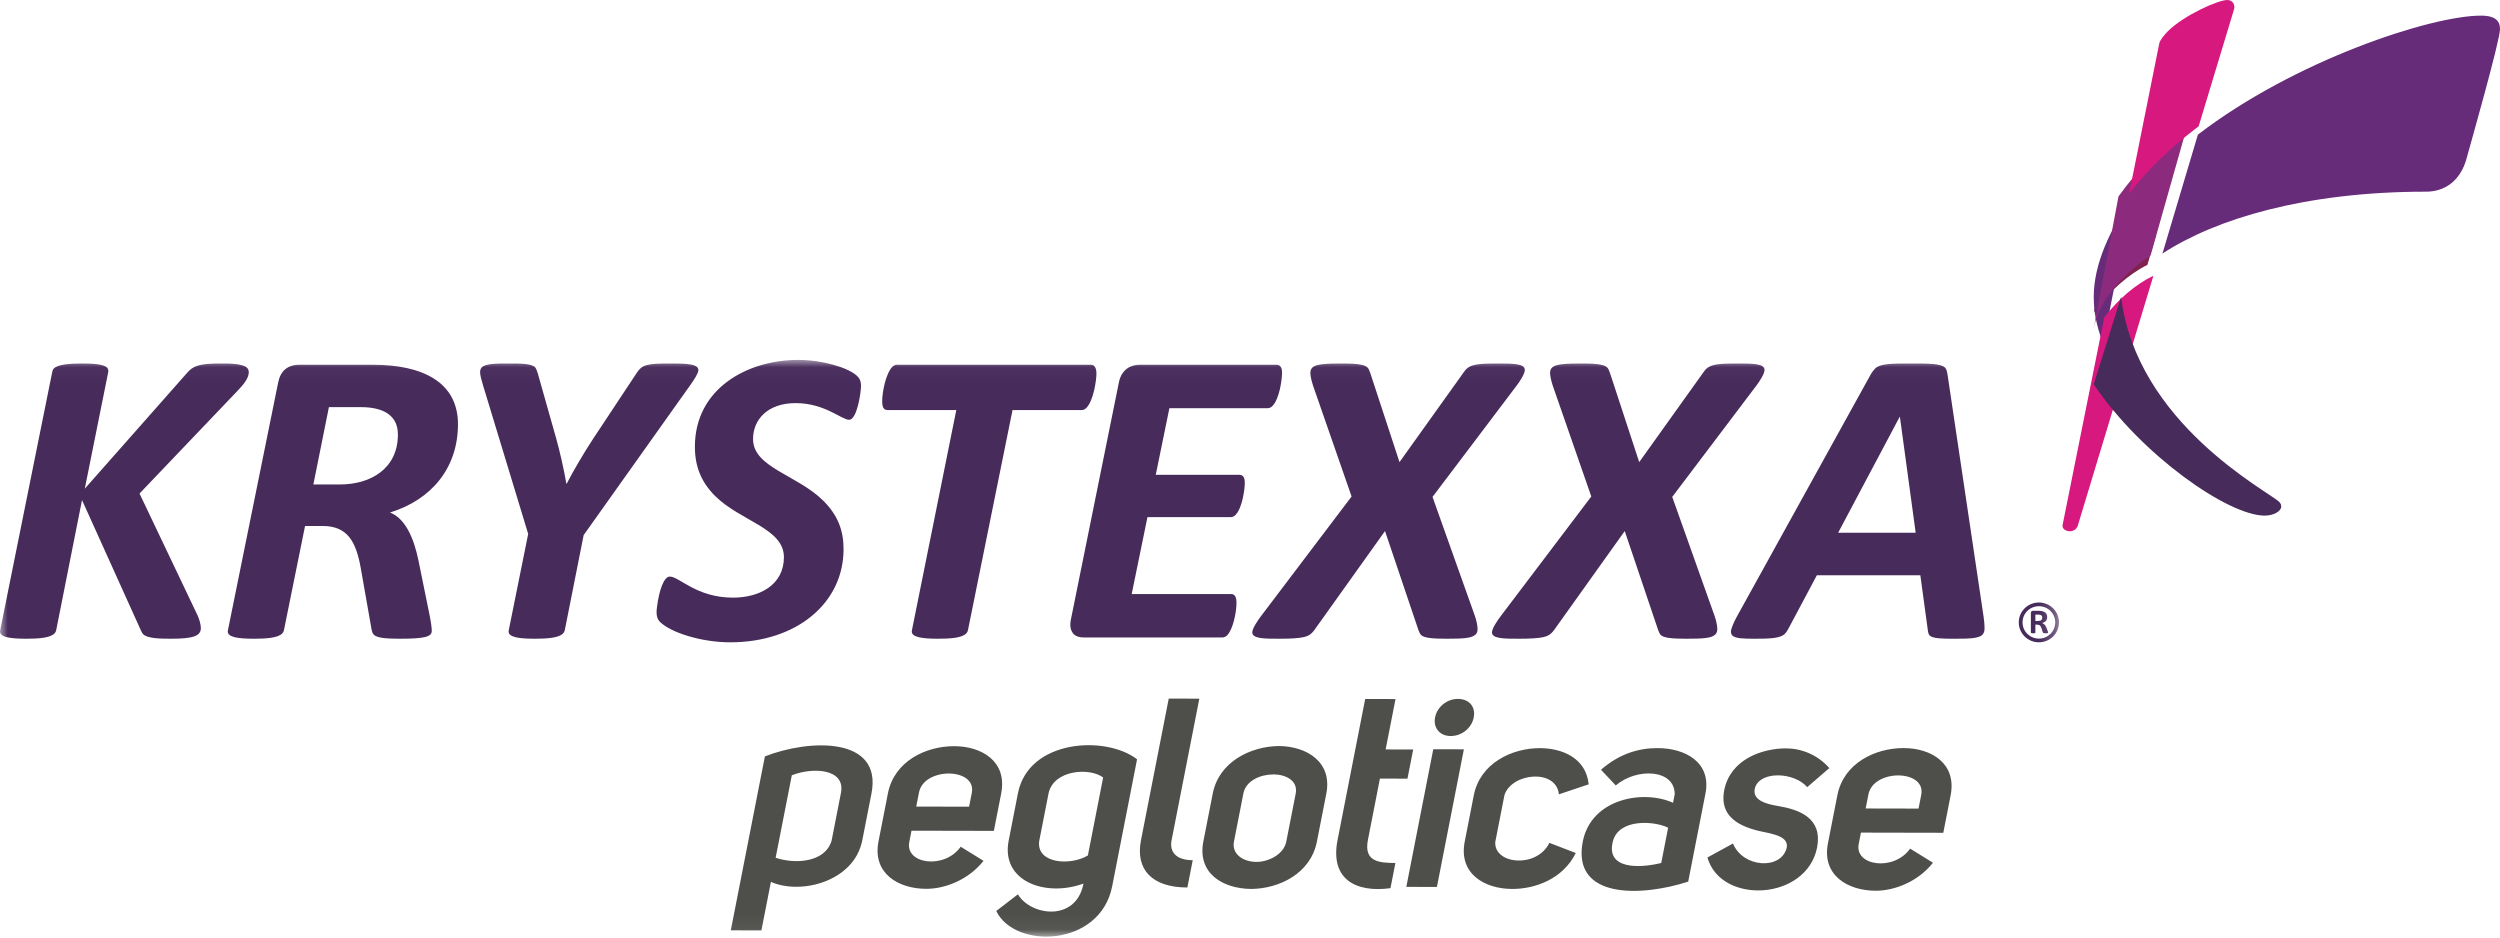
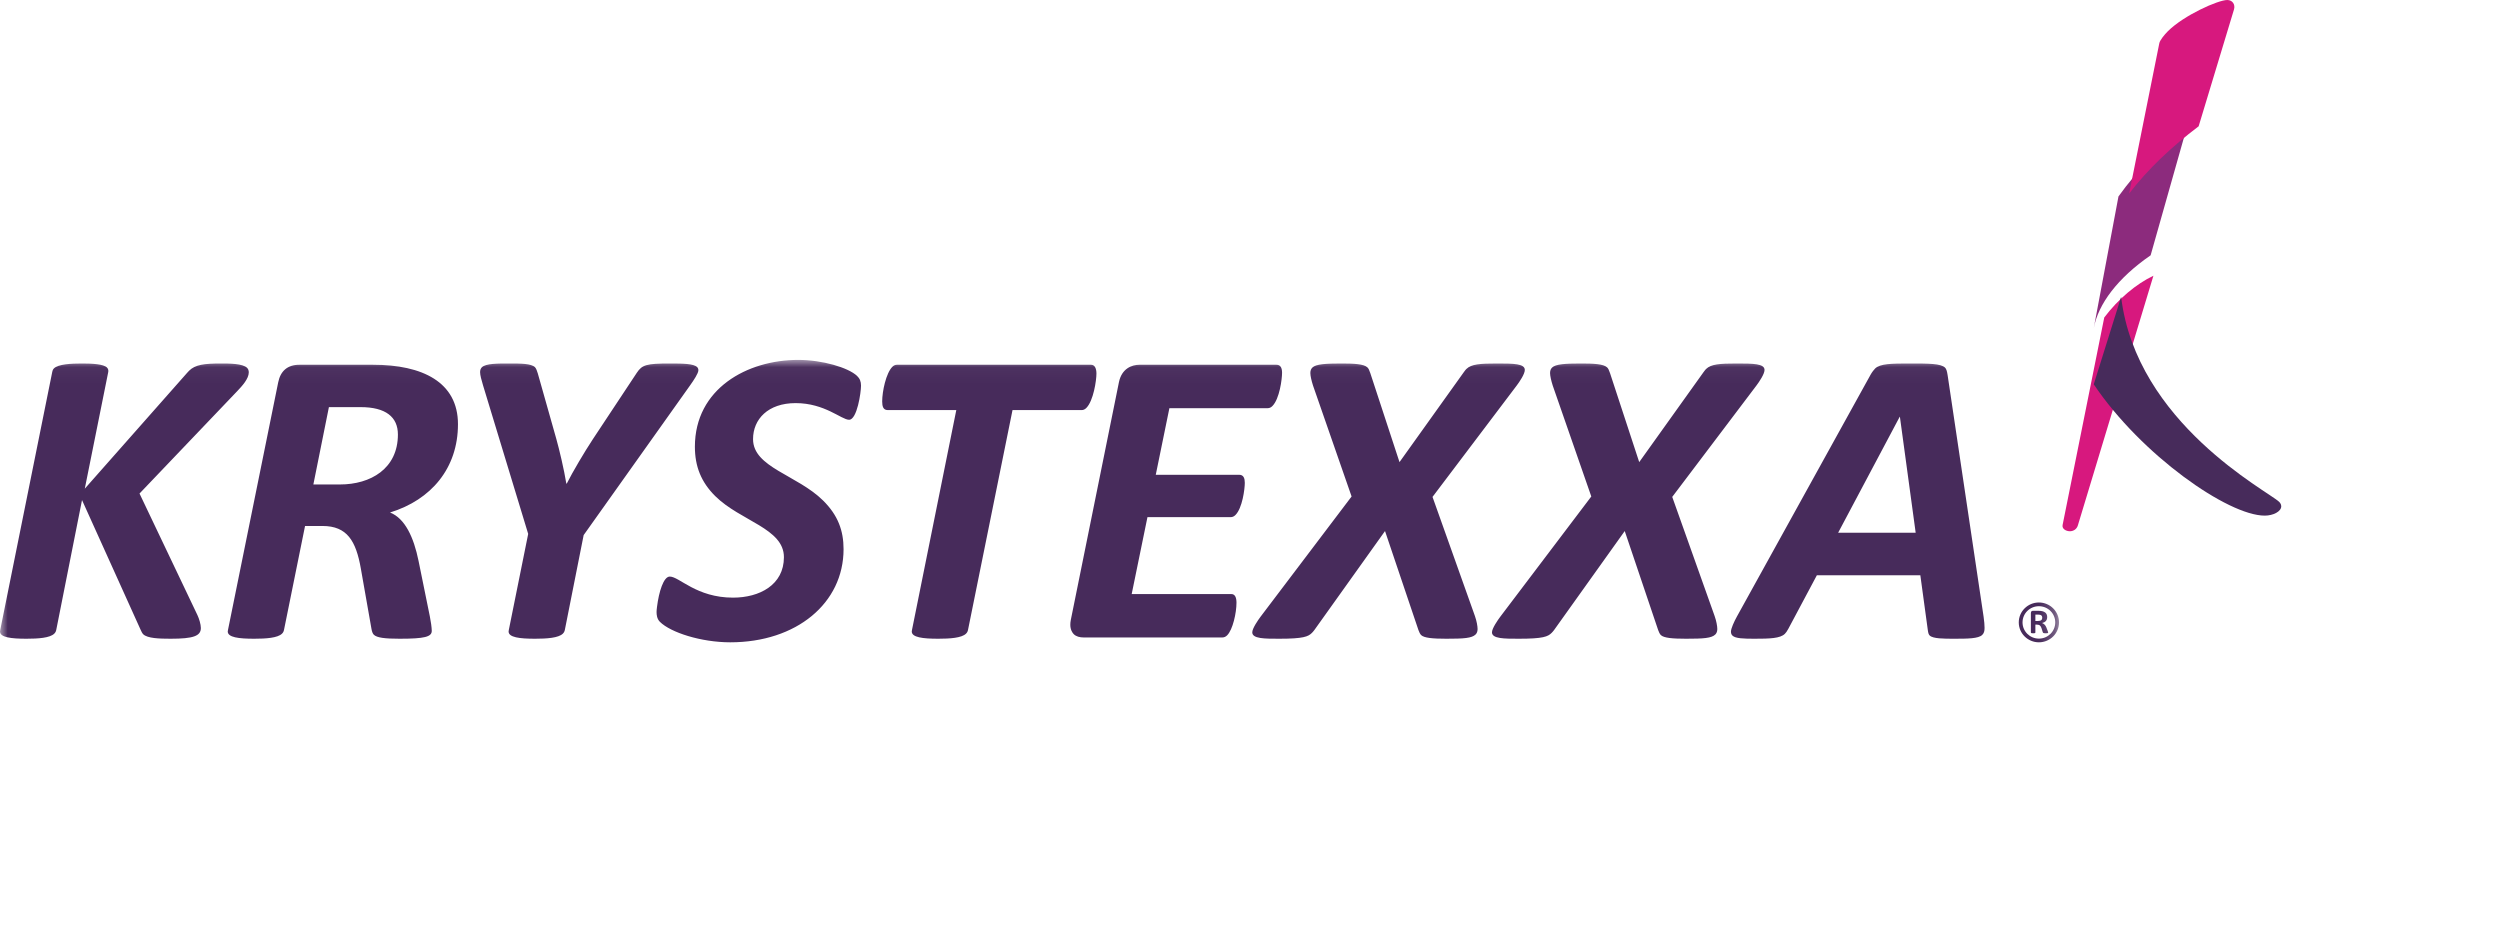
<svg xmlns="http://www.w3.org/2000/svg" xmlns:xlink="http://www.w3.org/1999/xlink" width="160px" height="60px" viewBox="0 0 160 60" version="1.1">
  <title>19937C71-21A3-41FE-A198-583493170888</title>
  <desc>Created with sketchtool.</desc>
  <defs>
    <polygon id="path-1" points="0 0.034 131.778 0.034 131.778 36.944 0 36.944" />
  </defs>
  <g id="Symbols" stroke="none" stroke-width="1" fill="none" fill-rule="evenodd">
    <g id="Preheader" transform="translate(-8, -13)">
      <g id="PRE-HEADER" transform="translate(8, 0)">
        <g id="KXX_Logo_Pos_RGB" transform="translate(0, 13)">
          <g id="Group-4" transform="translate(0, 23)">
            <mask id="mask-2" fill="white">
              <use xlink:href="#path-1" />
            </mask>
            <g id="Clip-2" />
            <path d="M130.705,16.528 C130.705,16.408 130.633,16.333 130.434,16.333 L130.264,16.333 L130.264,16.743 L130.427,16.743 C130.636,16.743 130.705,16.659 130.705,16.528 Z M131.082,17.479 C131.082,17.49 131.08,17.504 131.075,17.508 C131.056,17.527 130.972,17.529 130.919,17.529 C130.84,17.529 130.787,17.524 130.758,17.496 C130.747,17.485 130.74,17.471 130.736,17.455 L130.661,17.217 C130.612,17.06 130.541,16.975 130.359,16.975 L130.264,16.975 L130.264,17.472 C130.264,17.492 130.256,17.507 130.24,17.516 C130.224,17.525 130.185,17.529 130.125,17.529 C130.061,17.529 130.021,17.525 130.002,17.516 C129.984,17.507 129.976,17.492 129.976,17.472 L129.976,16.233 C129.976,16.186 129.991,16.146 130.015,16.122 C130.036,16.101 130.066,16.092 130.108,16.092 L130.471,16.092 C130.857,16.092 131.02,16.241 131.02,16.495 C131.02,16.714 130.893,16.825 130.692,16.874 C130.815,16.918 130.91,17.008 130.97,17.163 L131.058,17.392 C131.072,17.427 131.082,17.468 131.082,17.479 Z M130.49,15.797 C129.911,15.797 129.442,16.261 129.442,16.834 C129.442,17.407 129.911,17.871 130.49,17.871 C131.068,17.871 131.537,17.407 131.537,16.834 C131.537,16.261 131.068,15.797 130.49,15.797 Z M131.778,16.834 C131.778,17.538 131.201,18.108 130.49,18.108 C129.778,18.108 129.201,17.538 129.201,16.834 C129.201,16.13 129.778,15.559 130.49,15.559 C131.201,15.559 131.778,16.13 131.778,16.834 Z M121.594,3.676 L121.58,3.676 L117.641,11.095 L122.603,11.095 L121.594,3.676 Z M126.951,16.476 C126.992,16.754 127.012,17.012 127.012,17.186 C127.012,17.39 126.975,17.523 126.864,17.633 C126.621,17.873 125.934,17.879 125.056,17.879 C124.399,17.879 123.708,17.877 123.502,17.674 C123.444,17.616 123.409,17.546 123.38,17.327 L122.902,13.819 L116.278,13.819 L114.452,17.246 C114.366,17.407 114.296,17.5 114.231,17.565 C113.933,17.86 113.253,17.879 112.284,17.879 C111.594,17.879 111.065,17.864 110.878,17.679 C110.82,17.622 110.781,17.547 110.781,17.422 C110.781,17.227 110.981,16.785 111.167,16.45 L119.726,0.965 C119.813,0.808 119.948,0.645 120.008,0.585 C120.322,0.274 121.064,0.264 122.194,0.264 C123.452,0.264 124.216,0.264 124.485,0.531 C124.555,0.6 124.606,0.728 124.647,1.005 L126.951,16.476 Z M61.203,3.245 L56.814,3.245 C56.528,3.245 56.46,3.012 56.46,2.692 C56.46,2.056 56.703,0.88 57.114,0.472 C57.2,0.387 57.298,0.345 57.4,0.345 L69.831,0.345 C70.068,0.345 70.172,0.585 70.172,0.911 C70.172,1.34 69.982,2.657 69.521,3.113 C69.429,3.204 69.328,3.245 69.232,3.245 L64.801,3.245 L61.953,17.313 C61.935,17.406 61.897,17.483 61.825,17.554 C61.548,17.829 60.79,17.879 60.045,17.879 C59.06,17.879 58.353,17.793 58.353,17.416 C58.353,17.385 58.36,17.351 58.368,17.313 L61.203,3.245 Z M44.618,0.495 C44.397,0.276 43.719,0.264 42.883,0.264 C41.378,0.264 41.096,0.345 40.757,0.857 L37.936,5.119 C37.419,5.9 36.636,7.225 36.272,7.952 L36.245,7.952 C36.101,7.053 35.791,5.752 35.605,5.093 L34.419,0.898 C34.376,0.748 34.309,0.57 34.24,0.502 C34,0.265 33.322,0.264 32.592,0.264 C31.864,0.264 31.09,0.259 30.841,0.505 C30.768,0.578 30.726,0.68 30.726,0.815 C30.726,1.005 30.815,1.335 30.916,1.666 L33.804,11.17 L32.565,17.313 C32.557,17.351 32.55,17.385 32.55,17.416 C32.55,17.793 33.257,17.879 34.242,17.879 C34.987,17.879 35.745,17.829 36.022,17.554 C36.094,17.483 36.131,17.406 36.15,17.313 L37.354,11.246 L44.164,1.666 C44.404,1.329 44.696,0.89 44.696,0.697 C44.696,0.628 44.679,0.555 44.618,0.495 Z M17.806,1.464 C17.951,0.749 18.396,0.345 19.155,0.345 L23.885,0.345 C27.015,0.345 29.31,1.443 29.31,4.148 C29.31,6.963 27.599,8.99 24.962,9.8 C25.916,10.174 26.478,11.377 26.788,12.902 L27.51,16.45 C27.568,16.734 27.633,17.167 27.633,17.375 C27.633,17.758 27.173,17.879 25.575,17.879 C24.639,17.879 24.12,17.816 23.925,17.623 C23.852,17.551 23.804,17.419 23.776,17.259 L23.094,13.388 C22.783,11.617 22.215,10.663 20.641,10.663 L19.523,10.663 L18.176,17.313 C18.158,17.406 18.121,17.483 18.049,17.554 C17.772,17.829 17.014,17.879 16.268,17.879 C15.284,17.879 14.576,17.793 14.576,17.416 C14.576,17.385 14.584,17.351 14.592,17.313 L17.806,1.464 Z M25.466,4.809 C25.466,3.687 24.686,3.056 23.081,3.056 L21.05,3.056 L20.055,8.006 L21.759,8.006 C23.716,8.006 25.466,6.996 25.466,4.809 Z M15.922,0.83 C15.922,1.241 15.498,1.703 15.172,2.044 L8.929,8.586 L12.637,16.369 C12.742,16.589 12.855,16.96 12.855,17.191 C12.855,17.703 12.376,17.879 10.92,17.879 C10.192,17.879 9.432,17.854 9.166,17.592 C9.094,17.52 9.044,17.404 8.984,17.272 L5.249,9.004 L3.6,17.313 C3.582,17.406 3.545,17.483 3.472,17.554 C3.195,17.829 2.437,17.879 1.692,17.879 C0.707,17.879 0,17.793 0,17.416 C0,17.385 0.008,17.351 0.016,17.313 L3.341,0.817 C3.367,0.687 3.399,0.632 3.453,0.577 C3.728,0.306 4.541,0.264 5.249,0.264 C5.904,0.264 6.623,0.3 6.846,0.522 C6.936,0.611 6.945,0.723 6.926,0.817 L5.426,8.276 L11.969,0.87 C12.014,0.819 12.057,0.771 12.103,0.726 C12.495,0.339 13.054,0.264 14.15,0.264 C14.687,0.264 15.534,0.266 15.814,0.543 C15.885,0.613 15.922,0.715 15.922,0.83 Z M107.023,8.802 L109.735,16.423 C109.849,16.744 109.908,17.083 109.908,17.264 C109.908,17.445 109.832,17.557 109.78,17.607 C109.54,17.844 109.026,17.879 107.908,17.879 C107.027,17.879 106.48,17.828 106.294,17.644 C106.228,17.579 106.166,17.453 106.123,17.327 L103.983,10.987 L99.458,17.327 C99.397,17.408 99.346,17.463 99.3,17.509 C99.065,17.742 98.766,17.879 97.209,17.879 C96.275,17.879 95.486,17.882 95.486,17.469 C95.486,17.216 95.864,16.674 96.023,16.463 L101.843,8.775 L99.376,1.68 C99.276,1.365 99.204,1.055 99.204,0.869 C99.204,0.693 99.267,0.591 99.336,0.522 C99.559,0.302 100.189,0.264 101.189,0.264 C101.969,0.264 102.63,0.291 102.857,0.515 C102.925,0.582 102.974,0.675 103.043,0.884 L104.91,6.576 L109.026,0.817 C109.122,0.682 109.157,0.648 109.193,0.612 C109.504,0.305 110.071,0.264 111.152,0.264 C112.208,0.264 112.93,0.272 112.93,0.676 C112.93,0.934 112.596,1.429 112.407,1.68 L107.023,8.802 Z M91.681,8.802 L94.394,16.423 C94.508,16.744 94.566,17.083 94.566,17.264 C94.566,17.445 94.49,17.557 94.438,17.607 C94.199,17.844 93.684,17.879 92.567,17.879 C91.685,17.879 91.138,17.828 90.952,17.644 C90.887,17.579 90.824,17.453 90.781,17.327 L88.641,10.987 L84.116,17.327 C84.056,17.408 84.005,17.463 83.959,17.509 C83.723,17.742 83.424,17.879 81.867,17.879 C80.933,17.879 80.145,17.882 80.145,17.469 C80.145,17.216 80.522,16.674 80.681,16.463 L86.502,8.775 L84.035,1.68 C83.934,1.365 83.862,1.055 83.862,0.869 C83.862,0.693 83.925,0.591 83.994,0.522 C84.217,0.302 84.848,0.264 85.847,0.264 C86.627,0.264 87.289,0.291 87.516,0.515 C87.584,0.582 87.632,0.675 87.701,0.884 L89.568,6.576 L93.685,0.817 C93.781,0.682 93.815,0.648 93.852,0.612 C94.162,0.305 94.729,0.264 95.811,0.264 C96.867,0.264 97.588,0.272 97.588,0.676 C97.588,0.934 97.255,1.429 97.065,1.68 L91.681,8.802 Z M82.052,0.857 C82.052,1.245 81.895,2.53 81.43,2.99 C81.348,3.072 81.248,3.123 81.138,3.123 L74.841,3.123 L73.969,7.386 L79.312,7.386 C79.59,7.386 79.667,7.616 79.667,7.898 C79.667,8.299 79.51,9.523 79.067,9.962 C78.976,10.052 78.876,10.097 78.767,10.097 L73.437,10.097 L72.428,15.02 L78.808,15.02 C79.049,15.02 79.135,15.255 79.135,15.573 C79.135,16.217 78.9,17.302 78.535,17.663 C78.444,17.754 78.34,17.798 78.222,17.798 L69.362,17.798 C69.106,17.798 68.875,17.739 68.72,17.586 C68.633,17.5 68.5,17.302 68.5,16.985 C68.5,16.908 68.508,16.783 68.531,16.679 L71.611,1.464 C71.791,0.577 72.448,0.345 72.919,0.345 L81.697,0.345 C81.933,0.345 82.052,0.515 82.052,0.857 Z M55.105,1.68 C55.105,2.116 54.853,3.865 54.342,3.865 C53.852,3.865 52.791,2.799 50.92,2.799 C49.153,2.799 48.195,3.829 48.195,5.106 C48.195,6.913 51.02,7.393 52.678,9.034 C53.629,9.975 53.988,10.958 53.988,12.147 C53.988,15.6 50.979,18.108 46.736,18.108 C44.871,18.108 42.923,17.479 42.237,16.8 C42.043,16.608 42.02,16.347 42.02,16.166 C42.02,16.095 42.029,15.987 42.048,15.843 C42.168,14.876 42.467,13.9 42.865,13.9 C43.475,13.9 44.566,15.249 46.913,15.249 C48.612,15.249 50.171,14.433 50.171,12.659 C50.171,10.815 47.396,10.354 45.777,8.752 C44.872,7.856 44.473,6.845 44.473,5.591 C44.473,1.868 47.826,0.034 51.084,0.034 C52.638,0.034 54.287,0.528 54.846,1.053 C55.024,1.22 55.105,1.409 55.105,1.68 L55.105,1.68 Z" id="Fill-1" fill="#472B5B" mask="url(#mask-2)" />
-             <path d="M122.959,27.867 C123.281,26.221 119.83,26.197 119.569,27.894 L119.403,28.743 L122.786,28.75 L122.959,27.867 Z M123.71,32.215 C122.762,33.418 121.256,34.01 120.046,34.007 C118.229,34.003 116.592,32.998 116.987,30.979 L117.592,27.891 C117.995,25.837 120.019,24.873 121.835,24.877 C123.598,24.88 125.242,25.852 124.84,27.905 L124.371,30.298 L119.1,30.287 L118.964,30.983 C118.645,32.425 121.211,32.787 122.248,31.312 L123.71,32.215 Z M110.911,30.984 C111.548,32.547 113.997,32.687 114.348,31.262 C114.474,30.618 113.709,30.429 113.095,30.292 C111.842,30.052 109.962,29.556 110.351,27.571 C110.733,25.619 112.746,24.893 114.313,24.896 C115.292,24.898 116.334,25.307 117.076,26.158 L115.661,27.378 C114.836,26.408 112.644,26.319 112.321,27.422 C112.097,28.202 113.027,28.459 113.769,28.579 C115.201,28.819 116.644,29.366 116.296,31.233 C115.627,34.643 110.139,34.921 109.275,31.88 L110.911,30.984 Z M106.761,29.974 C105.868,29.531 103.601,29.373 103.223,30.85 C102.767,32.631 104.878,32.585 106.319,32.231 L106.761,29.974 Z M103.408,27.268 L102.464,26.264 C103.668,25.214 104.91,24.877 106.085,24.879 C107.884,24.883 109.538,25.803 109.149,27.788 L108.045,33.423 C105.095,34.385 100.568,34.58 101.3,30.846 C101.86,28.08 105.21,27.526 107.074,28.379 L107.18,27.835 C107.193,26.223 104.756,26.116 103.408,27.268 Z M94.324,27.894 C94.723,25.858 96.75,24.878 98.548,24.881 C99.991,24.884 101.506,25.515 101.676,27.196 L99.768,27.838 C99.61,26.191 96.765,26.439 96.286,27.882 L95.697,30.886 C95.611,32.328 98.356,32.589 99.16,30.943 L100.85,31.592 C100.022,33.271 98.225,33.896 96.783,33.893 C94.984,33.889 93.343,32.901 93.742,30.864 L94.324,27.894 Z M91.844,22.915 C91.714,23.577 92.145,24.104 92.84,24.106 C93.569,24.107 94.189,23.582 94.319,22.92 C94.452,22.241 94.035,21.731 93.305,21.73 C92.611,21.728 91.977,22.237 91.844,22.915 Z M93.688,24.956 L91.963,33.764 L90.004,33.76 L91.729,24.952 L93.688,24.956 Z M88.99,33.843 C86.775,34.144 85.111,33.275 85.603,30.763 L87.372,21.735 L89.313,21.739 L88.681,24.963 L90.444,24.967 L90.078,26.834 L88.315,26.83 L87.547,30.751 C87.274,32.142 88.237,32.228 89.305,32.231 L88.99,33.843 Z M79.577,27.78 L78.975,30.852 C78.812,31.683 79.592,32.161 80.411,32.162 C81.176,32.163 82.16,31.69 82.323,30.859 L82.925,27.787 C83.088,26.955 82.274,26.563 81.508,26.562 C80.689,26.56 79.74,26.948 79.577,27.78 Z M81.864,24.746 C83.641,24.766 85.28,25.771 84.884,27.791 L84.282,30.862 C83.88,32.916 81.856,33.879 80.072,33.893 C78.259,33.872 76.614,32.902 77.016,30.848 L77.618,27.776 C78.014,25.757 80.044,24.759 81.864,24.746 Z M75.992,33.8 C73.713,33.795 72.657,32.639 73.023,30.772 L74.799,21.71 L76.757,21.714 L74.981,30.776 C74.842,31.489 75.231,32.05 76.335,32.052 L75.992,33.8 Z M70.601,26.761 C69.766,26.114 67.443,26.245 67.108,27.772 L66.509,30.827 C66.315,32.27 68.493,32.427 69.624,31.75 L70.601,26.761 Z M65.146,34.237 C65.977,35.63 68.878,36.01 69.342,33.549 C66.887,34.444 64.048,33.385 64.554,30.806 L65.148,27.768 C65.824,24.323 70.76,24.044 72.772,25.593 L71.179,33.722 C70.414,37.626 64.935,37.767 63.761,35.303 L65.146,34.237 Z M62.195,27.745 C62.518,26.099 59.066,26.075 58.805,27.773 L58.639,28.621 L62.022,28.628 L62.195,27.745 Z M62.946,32.093 C61.998,33.297 60.492,33.887 59.282,33.885 C57.465,33.882 55.828,32.877 56.223,30.857 L56.828,27.769 C57.231,25.715 59.255,24.751 61.071,24.755 C62.834,24.758 64.479,25.73 64.076,27.783 L63.607,30.176 L58.336,30.165 L58.2,30.861 C57.881,32.304 60.447,32.665 61.484,31.19 L62.946,32.093 Z M49.641,31.896 C50.843,32.307 52.801,32.226 53.223,30.8 L53.821,27.745 C54.124,26.201 52.046,26.078 50.676,26.618 L49.641,31.896 Z M48.953,25.409 C51.79,24.295 56.492,24.118 55.774,27.783 L55.181,30.804 C54.655,33.4 51.291,34.294 49.338,33.441 L48.73,36.546 L46.771,36.542 L48.953,25.409 L48.953,25.409 Z" id="Fill-3" fill="#4E4E4B" mask="url(#mask-2)" />
          </g>
-           <path d="M134,20 C134.318,18.345 135.666,16.571 138,15 L137.434,16.952 C136.239,17.544 134.974,18.648 134,20" id="Fill-5" fill="#80224E" />
-           <path d="M158.783,1 C159.817,1 160,1.438 160,1.869 C160,2.592 158.086,9.323 157.853,10.166 C157.459,11.591 156.444,12.267 155.275,12.267 C147.521,12.267 141.785,14.009 138.397,16.228 L140.664,8.618 C146.86,3.858 155.586,1 158.783,1 M136.418,12.791 C135.069,14.586 134,16.913 134,18.974 C134,19.993 134.159,20.781 134.598,22 L136.418,12.791" id="Fill-6" fill="#662B79" />
          <path d="M135.582,12.573 L134,21 C134.29,19.457 135.517,17.804 137.64,16.34 L140,8 C138.289,9.383 136.765,10.915 135.582,12.573" id="Fill-7" fill="#8C2B7D" />
          <path d="M134.672,20.32 L132.006,33.601 C131.956,33.848 132.229,34 132.475,34 C132.678,34 132.905,33.885 132.982,33.63 L137.819,17.647 C136.724,18.166 135.565,19.134 134.672,20.32 Z M136.265,12.388 L138.197,2.763 C138.234,2.575 138.527,2.213 138.745,1.997 C139.776,0.973 141.959,0 142.546,0 C142.877,0 143.072,0.291 142.975,0.608 L140.713,8.083 C138.991,9.386 137.456,10.827 136.265,12.388 L136.265,12.388 Z" id="Fill-8" fill="#D7187E" />
          <path d="M134,24.597 C137.043,29.12 142.596,33 144.943,33 C145.474,33 146,32.744 146,32.399 C146,32.266 145.909,32.16 145.862,32.115 C145.145,31.426 136.727,27.094 135.752,19 L134,24.597" id="Fill-9" fill="#472B5B" />
        </g>
      </g>
    </g>
  </g>
</svg>